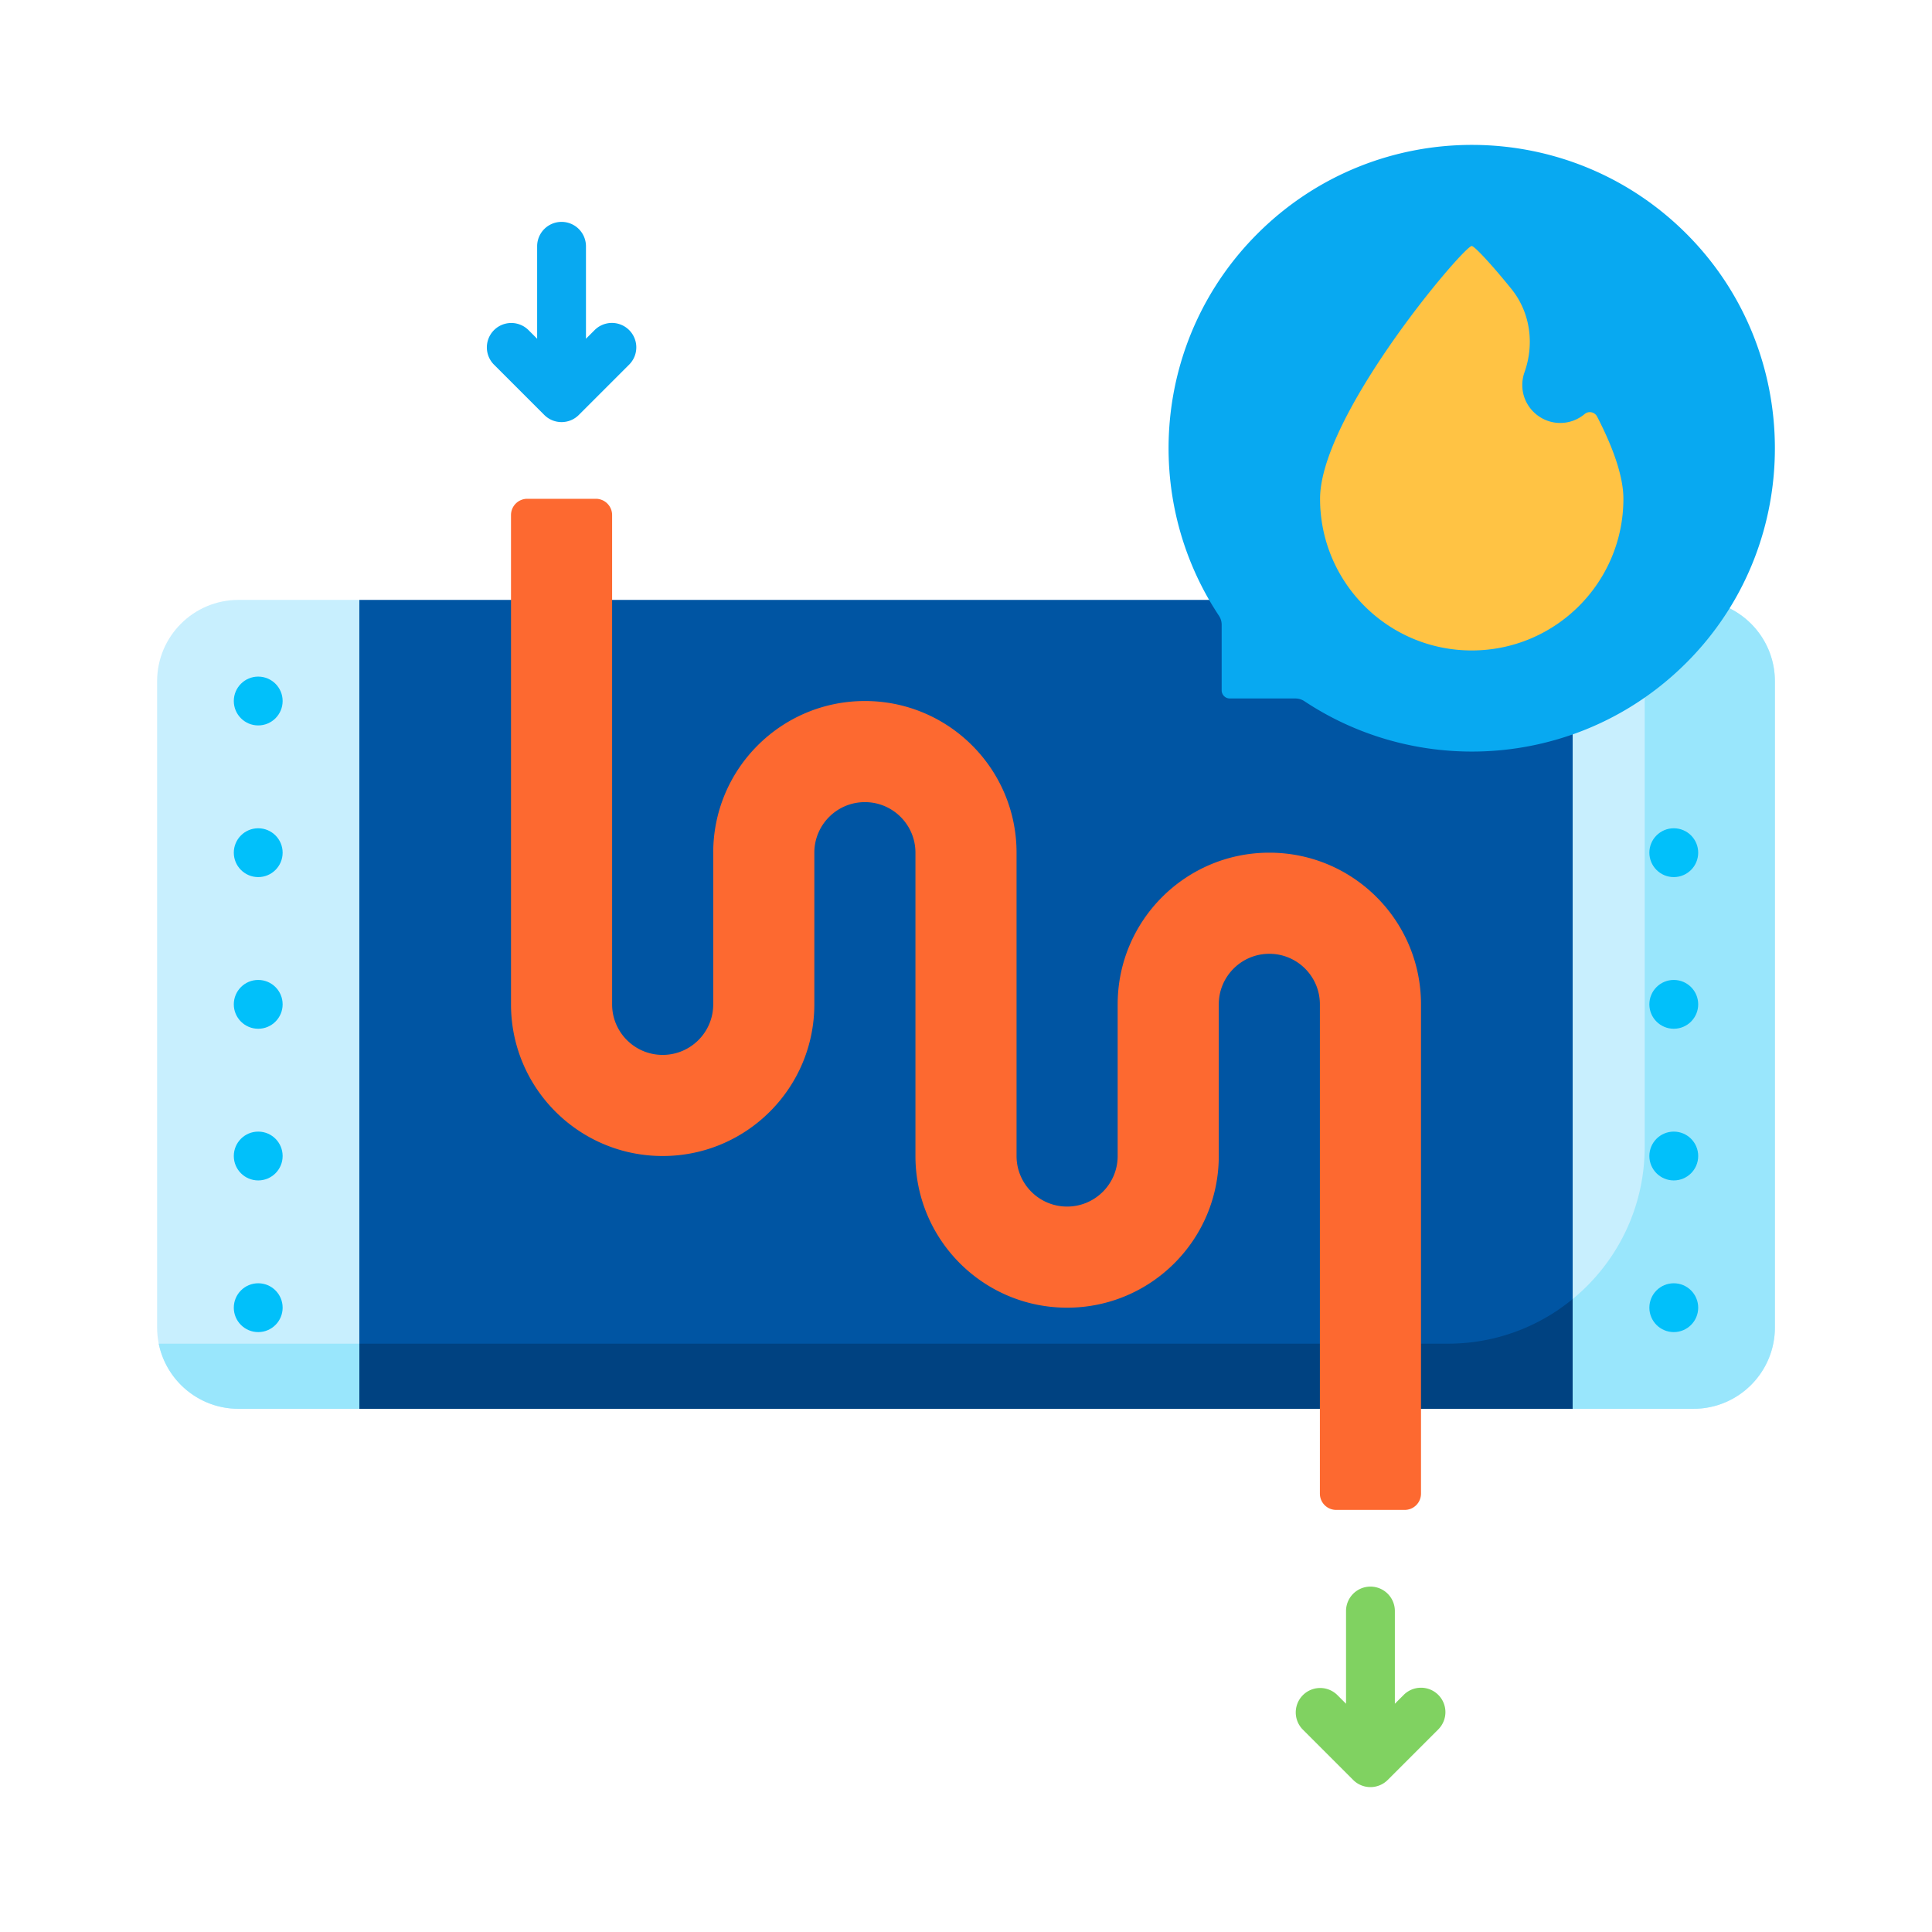
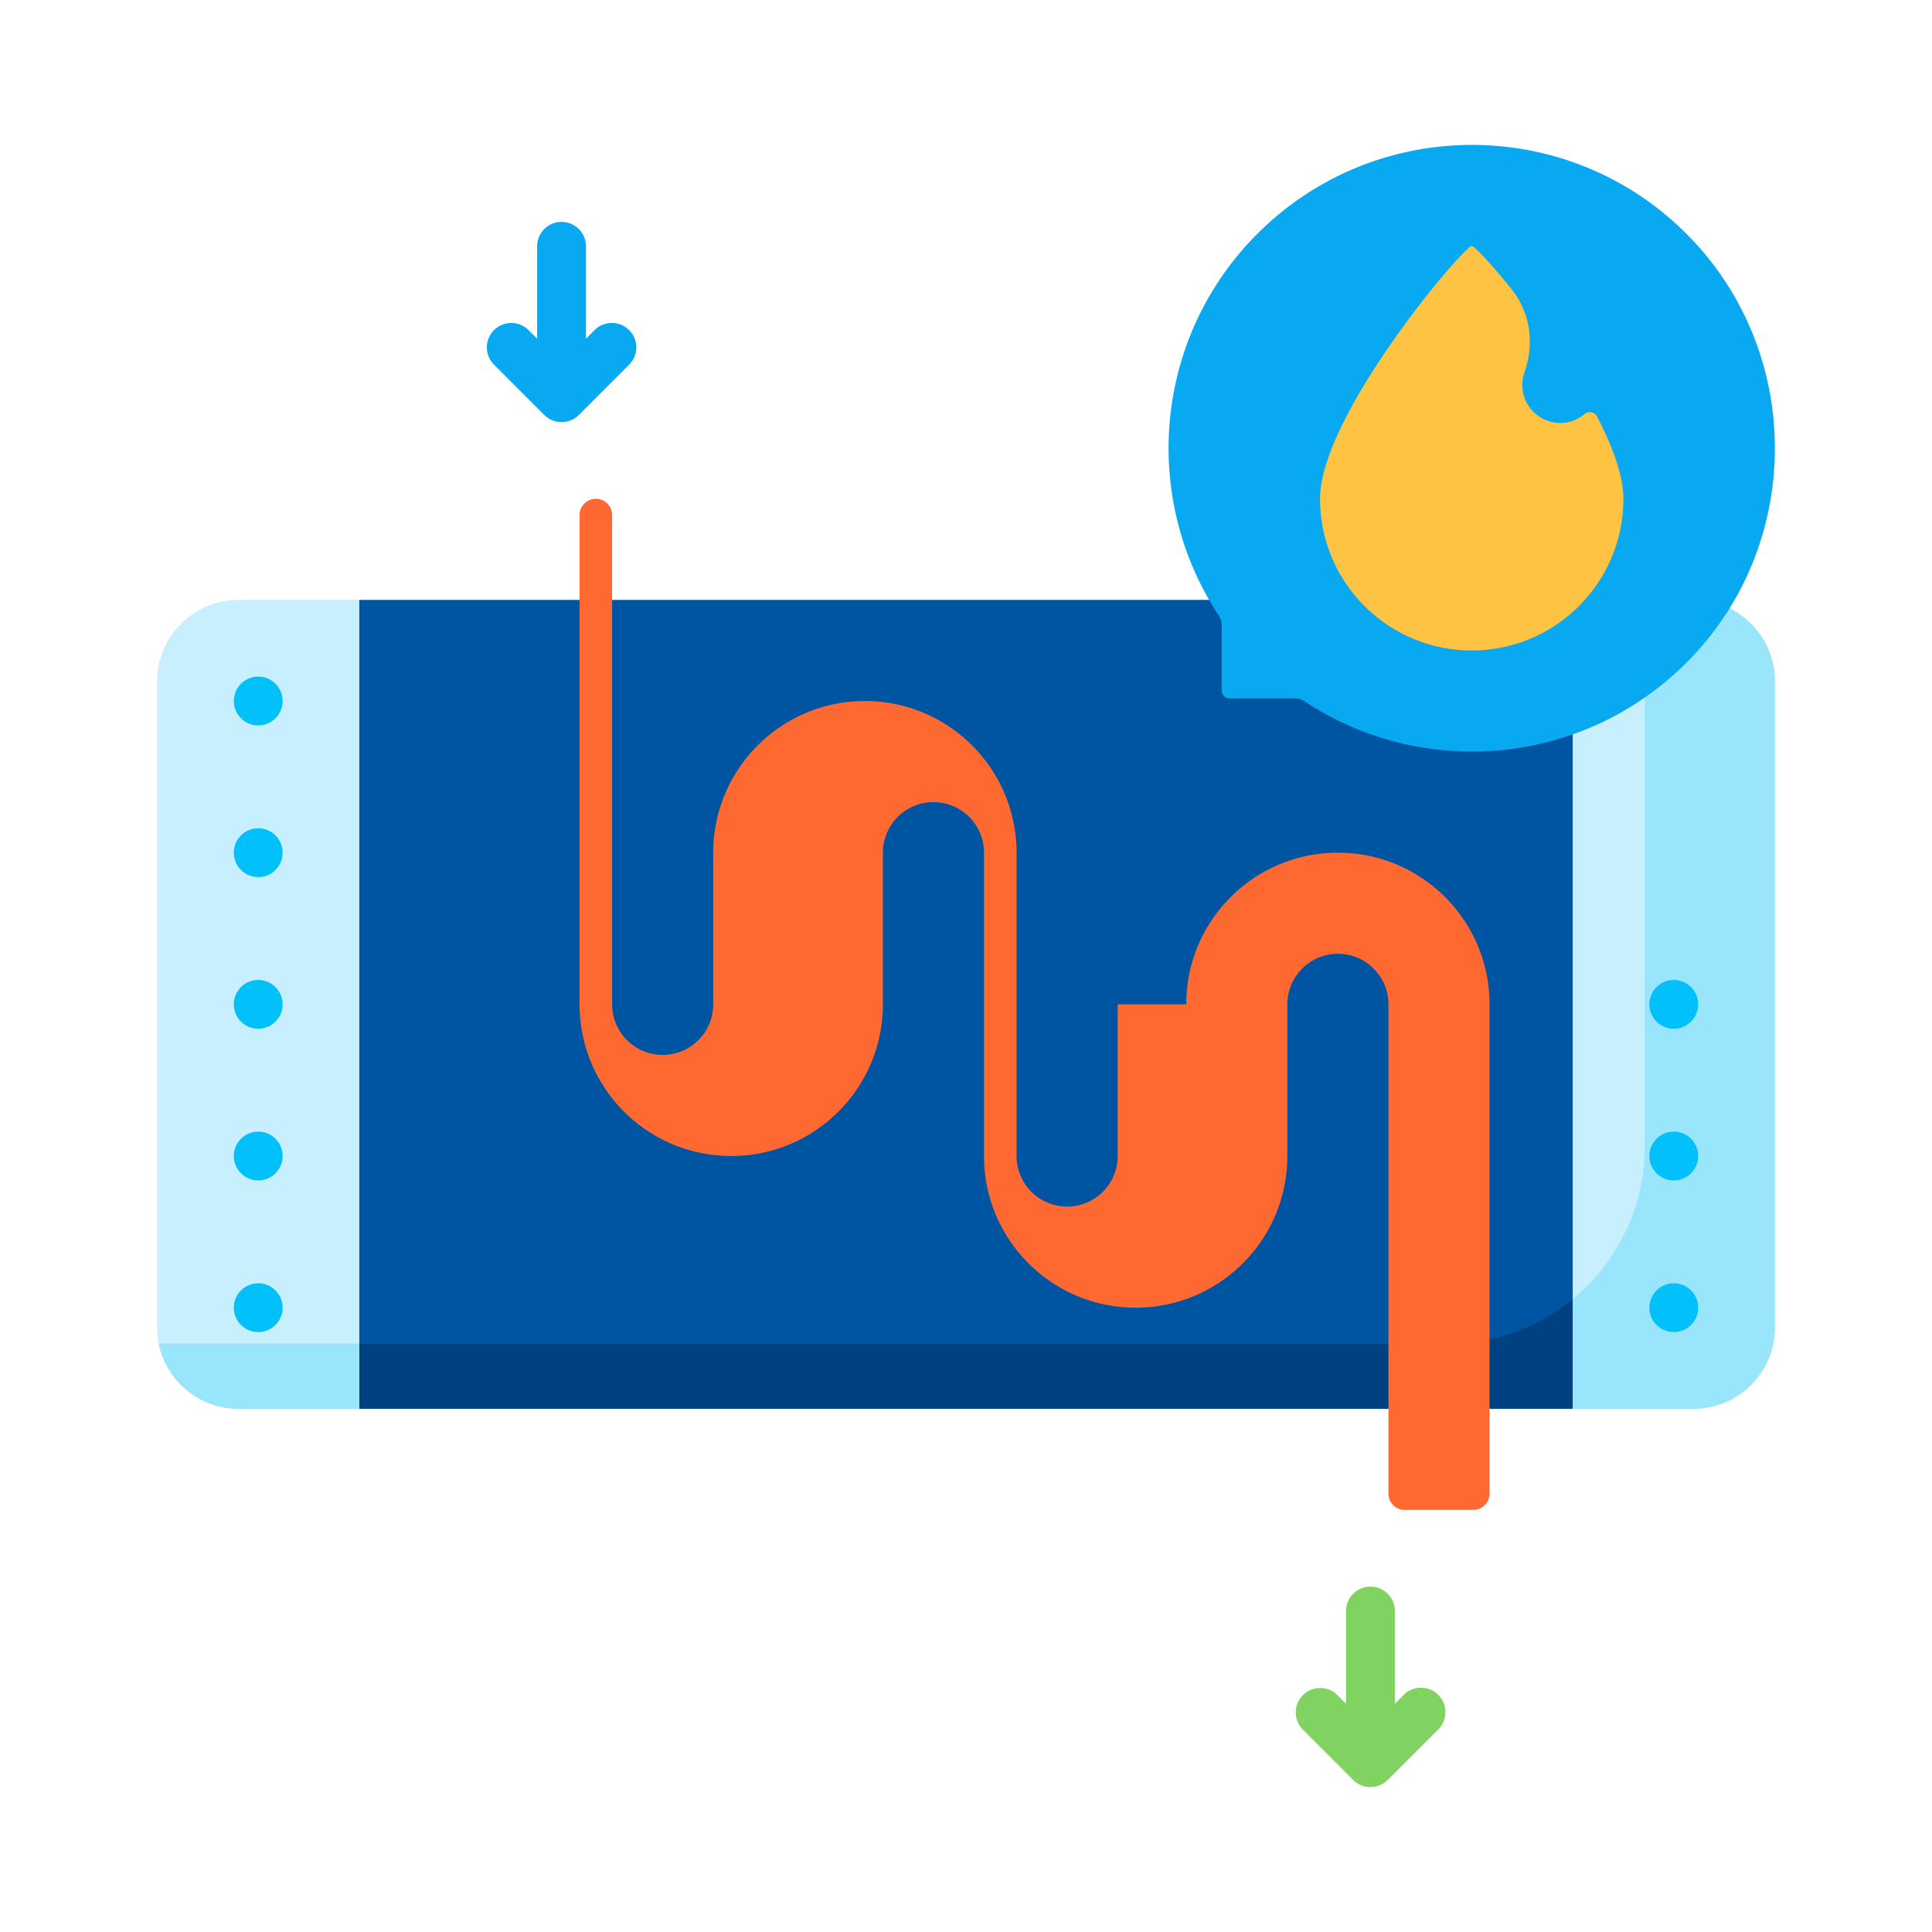
<svg xmlns="http://www.w3.org/2000/svg" version="1.1" width="512" height="512" x="0" y="0" viewBox="0 0 512 512" style="enable-background:new 0 0 512 512" xml:space="preserve">
  <g transform="matrix(0.85,0,0,0.85,38.4,38.4)">
    <path fill="#0055a3" d="M66.854 141.859 51.092 267.956l15.762 126.098h378.292l15.762-126.098-15.762-126.097z" opacity="1" data-original="#0055a3" />
    <path fill="#004281" d="M406.223 373.756H64.317l2.537 20.297h378.291l4.829-38.629c-11.133 11.316-26.623 18.332-43.751 18.332z" opacity="1" data-original="#004281" />
    <path fill="#c8effe" d="M482.823 141.859h-37.677v252.194h37.677c14.012 0 25.372-11.359 25.372-25.372v-201.45c-.001-14.012-11.36-25.372-25.372-25.372zM29.177 141.859c-14.012 0-25.372 11.359-25.372 25.372v201.451c0 14.012 11.359 25.372 25.372 25.372h37.677V141.859z" opacity="1" data-original="#c8effe" />
    <path fill="#99e6fc" d="M482.823 141.859h-15.731a25.48 25.48 0 0 1 .508 5.074v165.446c0 19.122-8.745 36.202-22.454 47.459v34.216h37.677c14.012 0 25.372-11.359 25.372-25.372V167.231c-.001-14.012-11.36-25.372-25.372-25.372zM4.313 373.756c2.351 11.581 12.589 20.297 24.864 20.297h37.677v-20.297z" opacity="1" data-original="#99e6fc" />
    <path fill="#08a9f1" d="M481.55 28.659C444.701-9.231 384.108-9.55 346.858 27.7c-32.365 32.365-36.368 82.353-12.008 119.077a5.1 5.1 0 0 1 .862 2.817v20.46a2.537 2.537 0 0 0 2.537 2.537h20.461c1.003 0 1.979.307 2.815.862 37.352 24.777 88.426 20.213 120.723-13.693 34.87-36.604 34.549-94.86-.698-131.101z" opacity="1" data-original="#08a9f1" />
    <path fill="#ffc344" d="M448.87 83.917a11.782 11.782 0 0 1-8.232 2.759c-5.809-.298-10.63-4.919-11.15-10.712-.16-1.784.076-3.494.631-5.054 3.149-8.857 1.83-18.686-4.077-25.999-6.527-8.08-11.577-13.387-12.365-13.387-.595 0-3.622 3.028-7.881 7.993-13.507 15.744-39.405 50.963-39.405 70.818 0 26.115 21.171 47.286 47.286 47.286s47.286-21.171 47.286-47.286c0-7.107-3.319-16.184-8.199-25.631-.751-1.451-2.644-1.839-3.894-.787z" opacity="1" data-original="#ffc344" />
-     <path fill="#fd6930" d="M303.286 267.956v47.286c0 8.705-7.057 15.762-15.762 15.762s-15.762-7.057-15.762-15.762V220.67c0-26.116-21.171-47.286-47.286-47.286-26.116 0-47.286 21.171-47.286 47.286v47.286c0 8.705-7.057 15.762-15.762 15.762s-15.762-7.057-15.762-15.762V115.409a5.074 5.074 0 0 0-5.074-5.074h-21.376a5.074 5.074 0 0 0-5.074 5.074v152.547c0 26.116 21.171 47.286 47.286 47.286 26.116 0 47.286-21.171 47.286-47.286V220.67c0-8.705 7.057-15.762 15.762-15.762s15.762 7.057 15.762 15.762v94.573c0 26.116 21.171 47.286 47.286 47.286 26.116 0 47.286-21.171 47.286-47.286v-47.286c0-8.705 7.057-15.762 15.762-15.762s15.762 7.057 15.762 15.762v152.547a5.074 5.074 0 0 0 5.074 5.074h21.376a5.074 5.074 0 0 0 5.074-5.074V267.956c0-26.116-21.171-47.286-47.286-47.286-26.115 0-47.286 21.171-47.286 47.286z" opacity="1" data-original="#fd6930" />
+     <path fill="#fd6930" d="M303.286 267.956v47.286c0 8.705-7.057 15.762-15.762 15.762s-15.762-7.057-15.762-15.762V220.67c0-26.116-21.171-47.286-47.286-47.286-26.116 0-47.286 21.171-47.286 47.286v47.286c0 8.705-7.057 15.762-15.762 15.762s-15.762-7.057-15.762-15.762V115.409a5.074 5.074 0 0 0-5.074-5.074a5.074 5.074 0 0 0-5.074 5.074v152.547c0 26.116 21.171 47.286 47.286 47.286 26.116 0 47.286-21.171 47.286-47.286V220.67c0-8.705 7.057-15.762 15.762-15.762s15.762 7.057 15.762 15.762v94.573c0 26.116 21.171 47.286 47.286 47.286 26.116 0 47.286-21.171 47.286-47.286v-47.286c0-8.705 7.057-15.762 15.762-15.762s15.762 7.057 15.762 15.762v152.547a5.074 5.074 0 0 0 5.074 5.074h21.376a5.074 5.074 0 0 0 5.074-5.074V267.956c0-26.116-21.171-47.286-47.286-47.286-26.115 0-47.286 21.171-47.286 47.286z" opacity="1" data-original="#fd6930" />
    <path fill="#08a9f1" d="m140.282 57.667-2.768 2.768v-28.91a7.612 7.612 0 0 0-15.223 0v28.91l-2.768-2.768a7.613 7.613 0 0 0-10.765 10.765l15.762 15.762a7.591 7.591 0 0 0 5.383 2.229 7.593 7.593 0 0 0 5.383-2.229l15.762-15.762a7.613 7.613 0 0 0-10.766-10.765z" opacity="1" data-original="#08a9f1" />
    <path fill="#80d261" d="M403.242 483.244a7.615 7.615 0 0 0-10.765 0l-2.768 2.768v-28.91a7.611 7.611 0 1 0-15.223 0v28.91l-2.768-2.768a7.613 7.613 0 0 0-10.765 10.765l15.762 15.762a7.591 7.591 0 0 0 5.383 2.229 7.593 7.593 0 0 0 5.383-2.229l15.762-15.762a7.614 7.614 0 0 0-.001-10.765z" opacity="1" data-original="#80d261" />
    <circle cx="35.33" cy="173.384" r="7.611" fill="#01c0fa" opacity="1" data-original="#01c0fa" />
    <circle cx="35.33" cy="220.67" r="7.611" fill="#01c0fa" opacity="1" data-original="#01c0fa" />
    <circle cx="35.33" cy="267.956" r="7.611" fill="#01c0fa" opacity="1" data-original="#01c0fa" />
    <circle cx="35.33" cy="315.243" r="7.611" fill="#01c0fa" opacity="1" data-original="#01c0fa" />
    <circle cx="35.33" cy="362.529" r="7.611" fill="#01c0fa" opacity="1" data-original="#01c0fa" />
-     <circle cx="476.67" cy="220.67" r="7.611" fill="#01c0fa" opacity="1" data-original="#01c0fa" />
    <circle cx="476.67" cy="267.956" r="7.611" fill="#01c0fa" opacity="1" data-original="#01c0fa" />
    <circle cx="476.67" cy="315.243" r="7.611" fill="#01c0fa" opacity="1" data-original="#01c0fa" />
    <circle cx="476.67" cy="362.529" r="7.611" fill="#01c0fa" opacity="1" data-original="#01c0fa" />
  </g>
</svg>